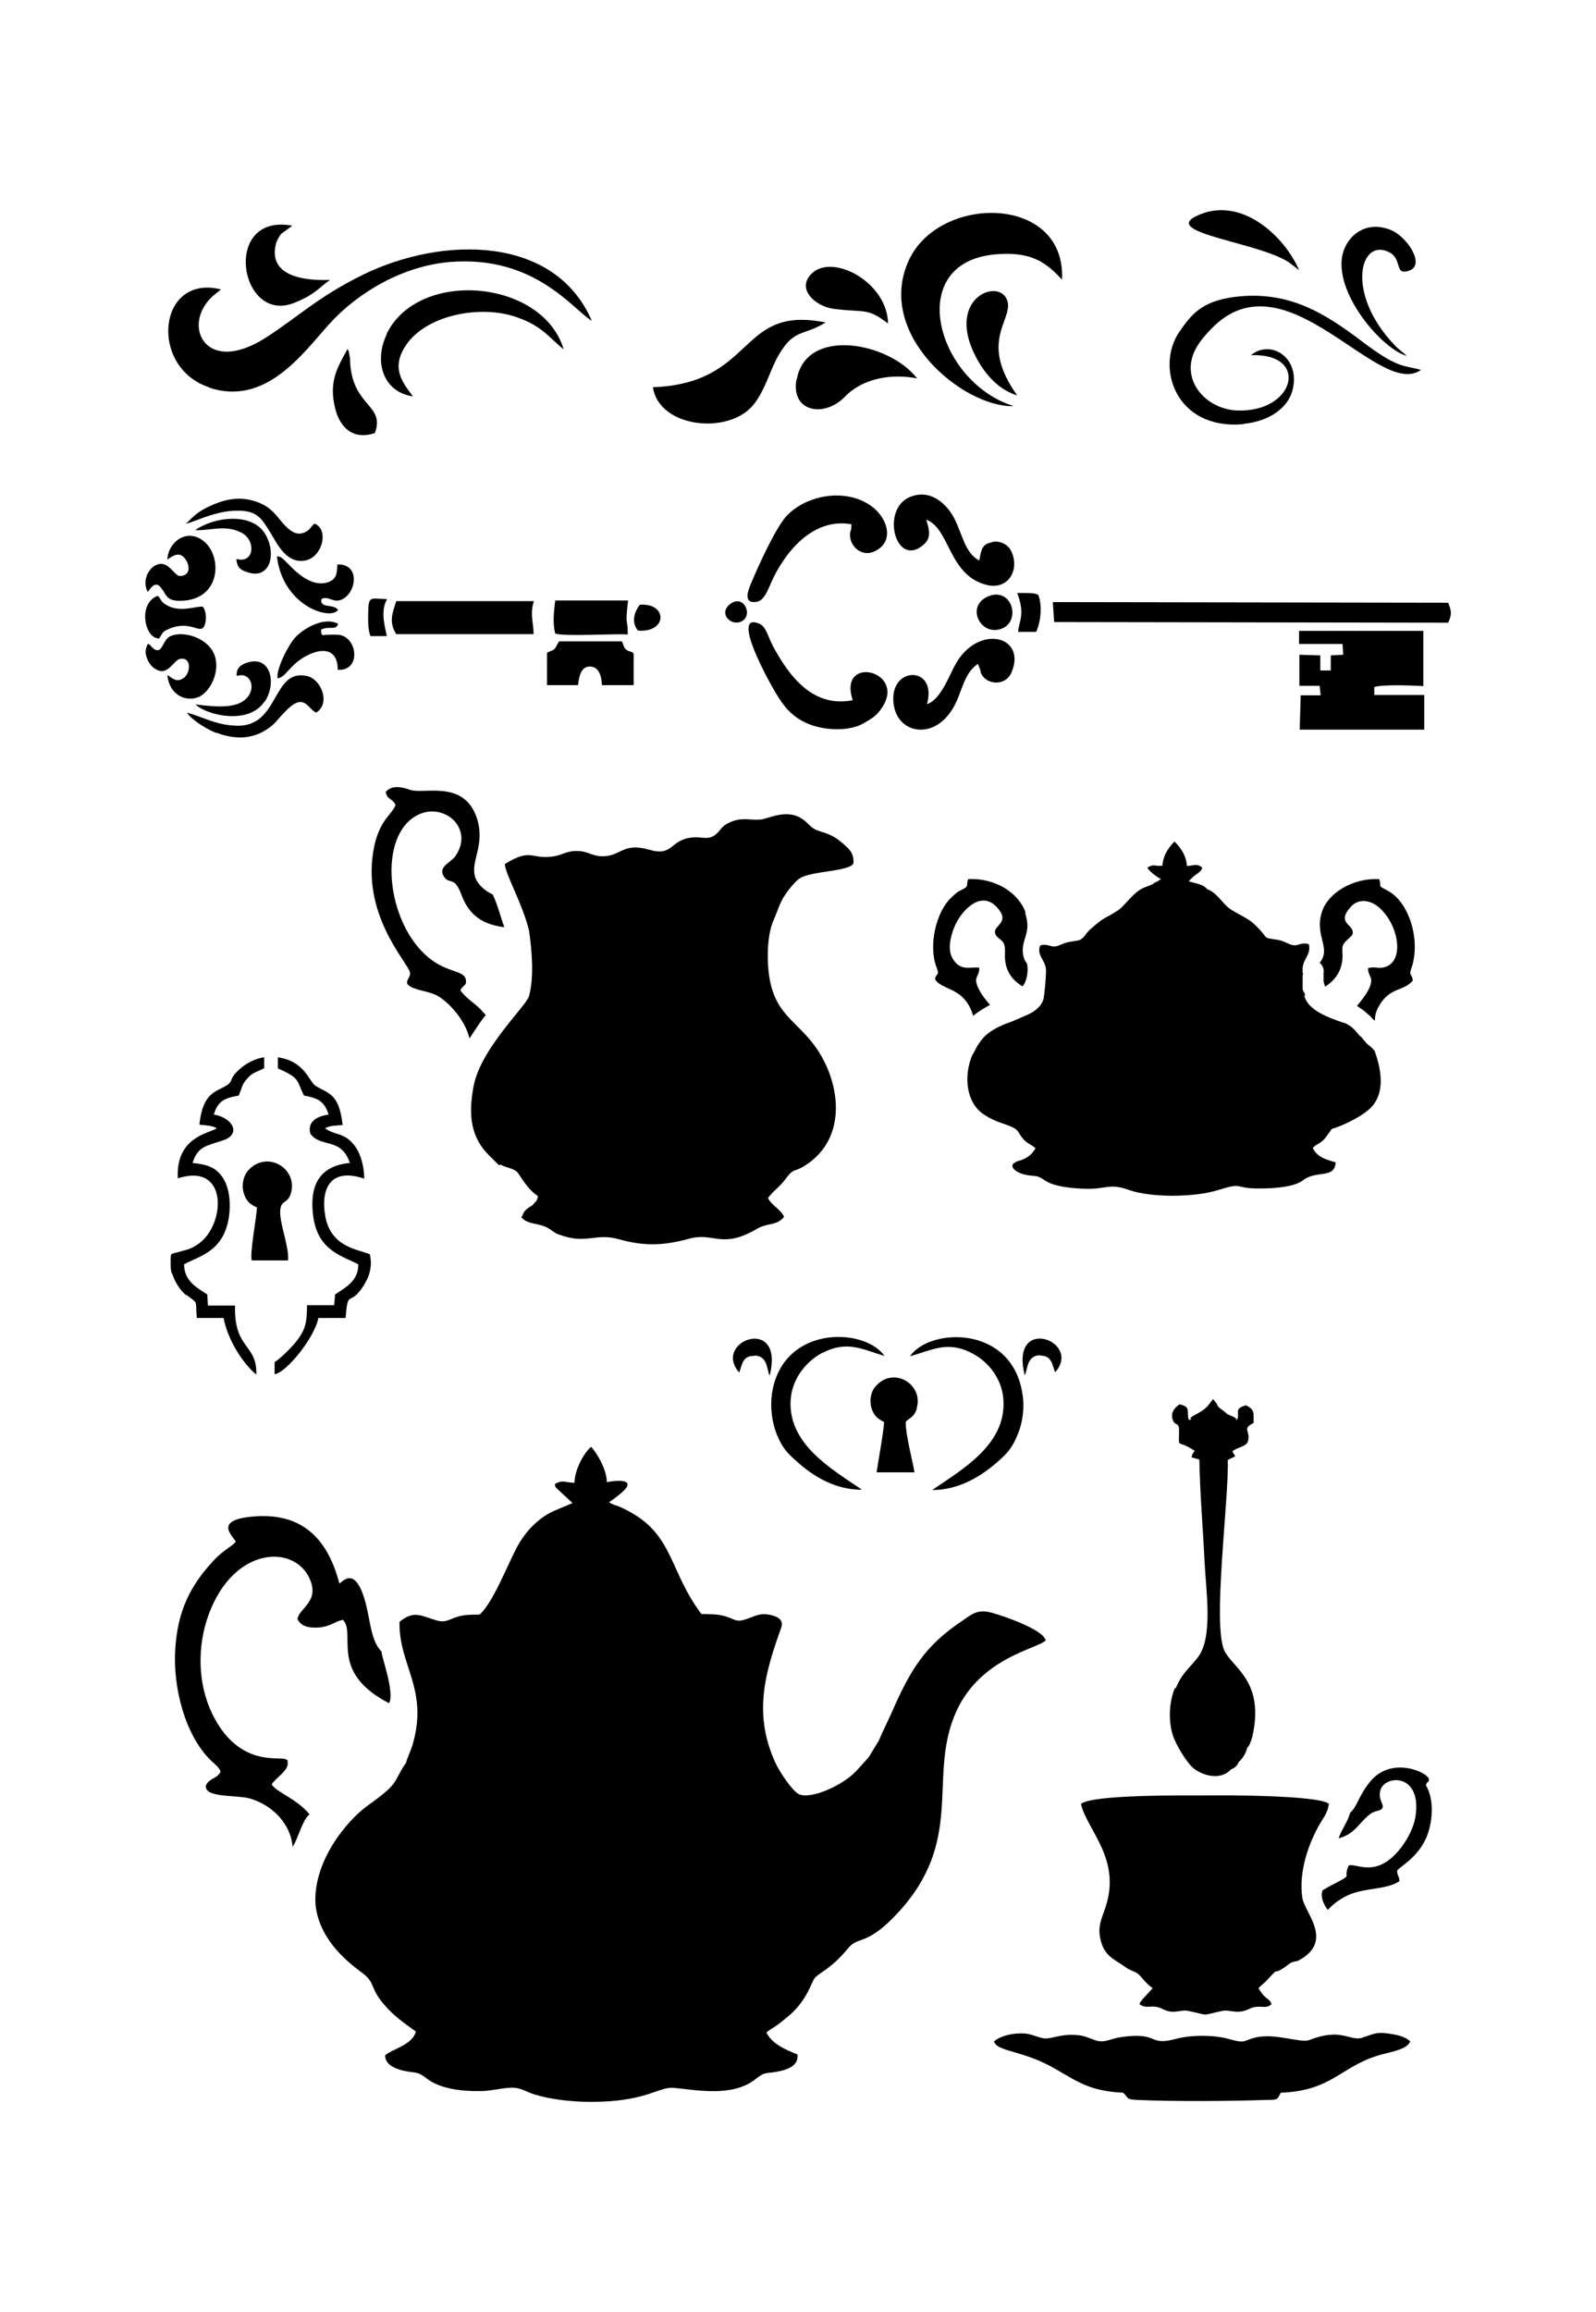
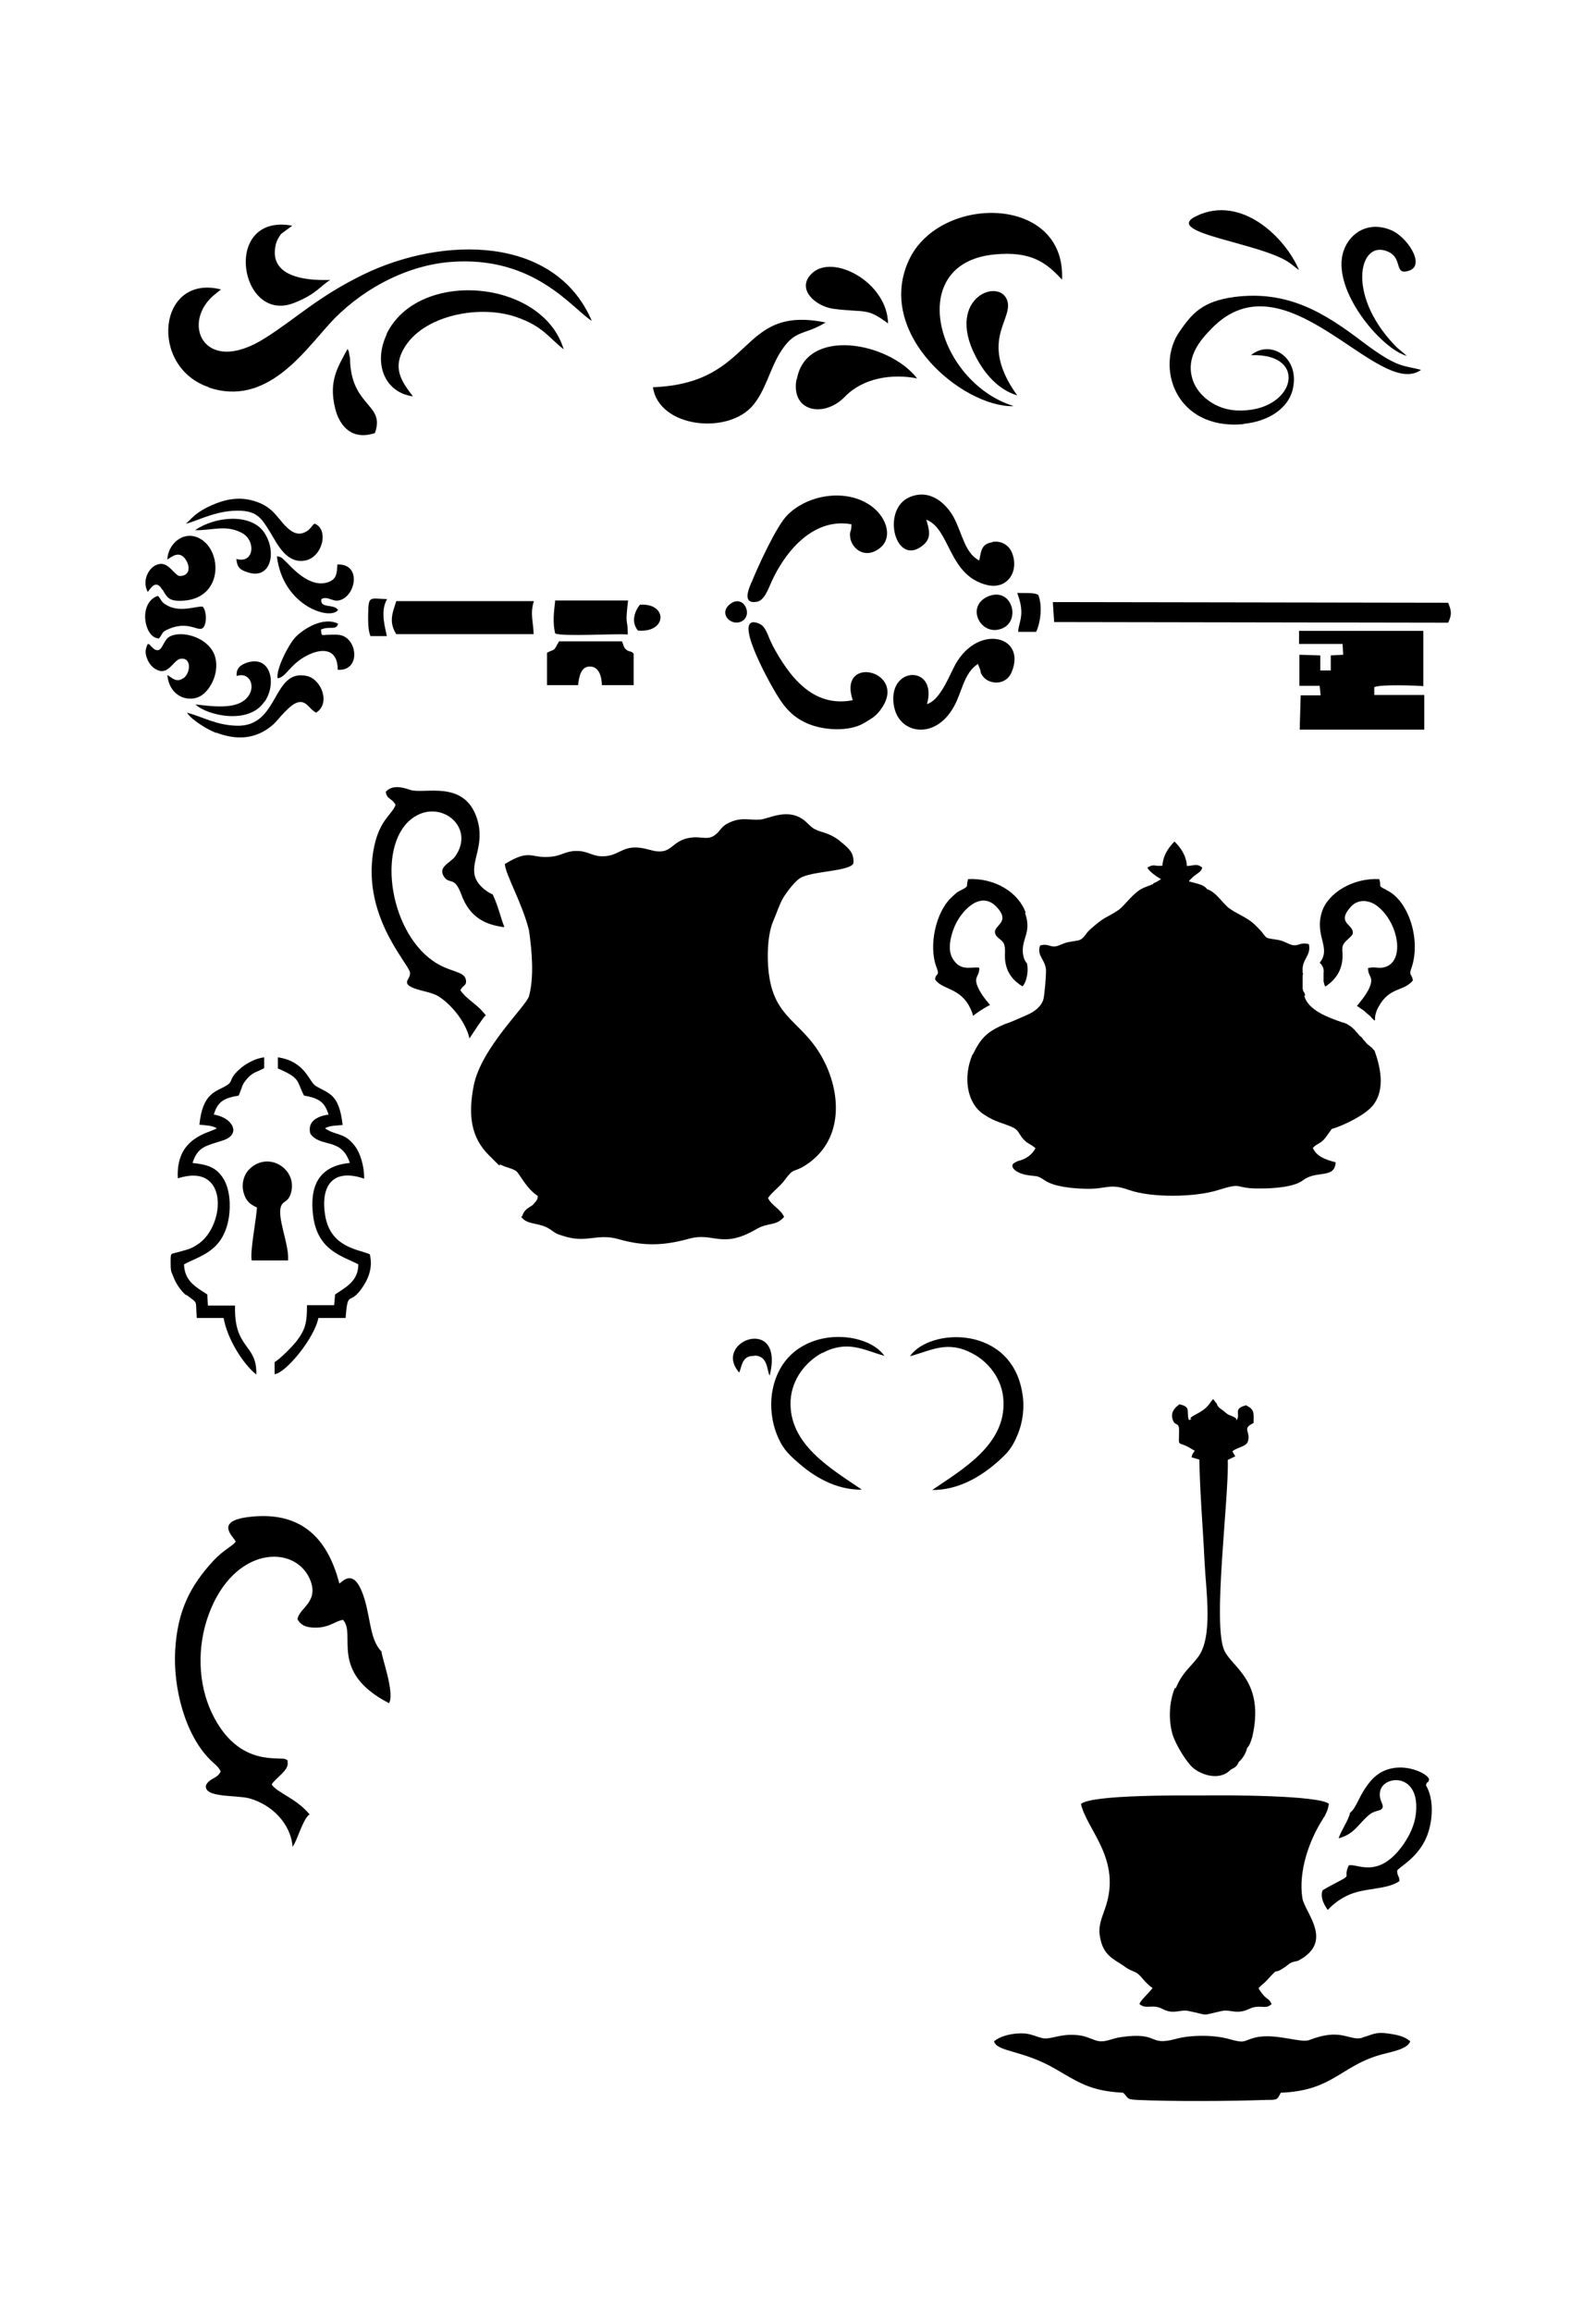
<svg xmlns="http://www.w3.org/2000/svg" version="1.1" id="Livello_1" x="0px" y="0px" viewBox="0 0 935.435 1354.921" style="enable-background:new 0 0 935.435 1354.921;" xml:space="preserve">
  <g id="Capa_1">
    <path d="M181.464,310.107c-5.941,4.983-10.349,2.108-14.757-2.491c-4.6-4.983-7.091-10.157-15.907-13.415   c-8.433-3.066-16.29-2.3-24.531,0.958c-12.84,5.174-14.565,9.966-17.44,11.691c4.025-0.383,15.332-6.708,27.406-7.474   c14.565-0.958,16.865,4.216,22.423,13.032c4.025,6.708,9.391,18.015,20.123,16.099c10.349-1.916,14.182-18.398,5.558-21.656l0,0   c-1.725,1.342-1.533,1.917-3.258,3.45h0.383V310.107z" />
    <polygon points="275.564,608.888 275.564,608.888 275.564,608.888  " />
    <path d="M305.461,713.145c3.833,4.983,10.541,3.066,16.673,7.091c3.833,2.491,2.875,2.491,7.858,4.025   c13.99,4.6,19.74-1.725,32.58,1.917c14.757,4.216,26.448,3.833,41.013-0.192c14.949-4.216,19.165,6.324,39.863-5.75   c6.899-4.025,11.307-1.533,16.099-7.091c-1.725-4.408-7.666-6.899-9.391-11.116c2.875-4.025,6.708-6.324,9.966-10.732   c5.366-7.283,4.6-3.833,11.691-8.241c21.465-13.607,21.465-39.096,12.266-59.028c-11.307-24.148-27.597-25.106-32.58-48.296   c-2.3-10.541-2.108-27.214,1.725-36.03c2.108-4.791,3.833-10.541,6.324-14.374c2.108-3.258,6.324-8.816,9.391-10.732   c6.708-4.216,28.939-3.833,31.239-8.624c0.575-6.133-2.875-8.816-5.941-11.499s-5.941-4.791-11.116-6.516   c-7.091-2.108-6.708-2.683-10.924-6.516c-9.966-8.816-21.848-1.342-26.831-1.15c-6.516,0.383-9.966-1.342-16.482,1.15   c-6.708,2.683-5.941,4.983-9.774,7.858c-4.216,3.258-8.049,0.767-13.799,1.533c-13.032,1.533-10.541,11.307-24.914,7.091   c-16.099-4.6-16.482,4.6-28.556,3.833c-5.366-0.383-7.858-3.258-14.374-3.066c-5.366,0-8.624,2.683-13.607,3.258   c-12.84,1.725-12.457-5.174-27.981,4.408c0.383,6.133,10.349,23.19,14.182,38.905c1.725,12.074,3.066,27.214,0,38.521   c-1.725,5.941-27.981,30.281-32.389,52.32c-3.45,17.632-1.533,30.472,8.816,40.821c10.349,10.349,4.025,4.025,7.666,5.941   c2.491,1.342,6.899,1.917,8.816,3.833c1.916,1.917,5.749,9.966,12.266,14.182l0,0c-0.192,3.066-1.533,3.258-3.066,5.366   c-3.066,1.917-4.983,2.875-6.133,6.516L305.461,713.145L305.461,713.145z" />
    <path d="M284.954,595.281c-0.575-0.767-1.15-1.533-1.916-2.3c-3.833-4.6-9.582-7.474-13.224-12.649   c1.533-3.258,3.833-2.491,3.258-6.133c-0.958-5.366-9.582-4.216-19.357-11.116c-26.256-18.398-33.155-69.952-10.924-84.326   c15.907-10.349,36.03,6.133,23.956,23.19c-2.875,3.833-10.541,6.133-6.324,12.074c3.066,4.408,5.941-0.767,9.966,10.157   c4.983,13.799,14.565,17.823,25.106,19.165v-0.383c-2.108-5.366-3.45-11.882-6.708-18.782c-4.408-1.916-9.391-6.133-10.541-11.116   c-2.108-9.008,6.133-18.207,1.342-33.347c-7.474-23.19-31.239-13.99-39.288-16.865c-5.366-1.916-10.732-2.683-14.182,1.15   c0.575,4.6,3.45,3.45,5.749,7.666c-2.108,5.749-9.007,8.433-12.457,23.956c-8.433,39.671,19.357,68.035,20.89,74.168   c0.958,4.408-7.858,6.899,6.899,10.732c3.833,0.958,7.091,1.725,9.966,3.45c6.899,4.408,15.524,14.182,18.015,24.531l0,0   c2.108-3.066,7.666-11.882,9.391-13.415h0.383V595.281z" />
    <path d="M198.329,372.009c-2.491-0.192-4.216,0-6.708,0c-3.45,0.383-3.258,0.383-3.45-3.066c4.791-2.3,9.008,0.767,9.966-3.45   c-9.007-4.408-20.698,3.45-24.914,7.858s-11.499,18.973-10.541,24.148c4.791-0.383,7.283-8.241,17.057-13.224   c8.624-4.6,18.207-4.6,18.207,8.241l0,0C211.936,393.474,209.636,372.968,198.329,372.009L198.329,372.009L198.329,372.009z" />
    <path d="M150.608,707.587c-0.383,7.091-4.216,26.064-3.066,31.047h21.273c0.767-7.474-4.6-20.698-4.6-28.172   s4.216-4.791,6.133-10.732c4.791-14.565-13.607-26.256-24.914-13.799c-2.491,2.875-4.025,7.858-2.683,12.84   C144.092,703.754,146.584,705.862,150.608,707.587C150.608,707.587,150.608,707.587,150.608,707.587z" />
    <path d="M155.208,411.106c7.091-10.732,3.45-27.214-10.349-22.806c-4.025,1.342-6.516,3.45-6.133,7.858   c8.624-3.066,12.649,9.008,3.45,14.949c-6.899,4.408-18.973,2.683-27.597,1.725c6.516,6.324,31.239,12.266,40.438-1.725l0,0   L155.208,411.106z" />
    <polygon points="138.726,396.157 138.726,396.157 138.726,396.157  " />
    <path d="M126.652,429.312c12.074,4.6,23.381,4.025,33.347-4.6c2.683-2.491,3.833-4.408,6.899-7.474   c11.499-12.074,13.032-2.108,18.398,0.383l0,0c8.624-5.366,3.066-19.548-5.366-21.465c-20.698-4.6-15.907,30.089-41.396,29.131   c-11.882-0.383-19.165-4.983-28.939-7.666c2.683,4.408,12.457,10.157,17.057,11.882l0,0L126.652,429.312z" />
    <path d="M219.794,253.57c5.941-16.482-13.032-15.14-14.565-41.013c0-0.958,0-3.258-0.383-4.025   c-0.767-3.833,0.192-1.342-1.15-4.025c-5.941,10.924-11.116,18.973-7.283,34.688c2.683,11.116,10.349,18.973,23.381,14.565l0,0   V253.57z" />
    <path d="M167.282,328.888c-1.725-1.533-2.3-2.683-4.983-2.875c3.45,29.322,31.43,37.755,35.838,31.43l0,0   c-2.491-3.833-10.732-0.575-9.774-6.324c3.258-2.108,6.516,1.533,10.157,0.767c9.966-1.916,13.799-21.656-0.767-21.081   c-0.383,5.558-0.383,8.433-5.366,10.349c-11.116,3.833-21.656-9.008-25.298-12.457h0.192V328.888z" />
    <polygon points="138.726,396.157 138.726,396.157 138.726,396.157  " />
    <path d="M141.601,312.215c8.624,4.408,7.474,18.398-3.066,15.332c0.383,4.791,2.108,6.324,6.133,7.666   c14.182,5.174,17.823-11.882,10.157-23.19c-7.858-11.499-28.939-9.391-40.438-1.342l0,0   C123.778,311.065,132.018,307.232,141.601,312.215L141.601,312.215L141.601,312.215z" />
    <path d="M728.813,248.396c14.182-1.342,26.831-8.816,29.131-21.465c3.45-18.207-13.799-27.981-24.723-18.782   c34.688-1.342,25.873,33.922-8.433,32.389c-12.266-0.575-22.231-8.433-25.489-17.248c-4.983-13.799,4.408-24.148,10.732-30.664   c43.504-45.038,97.933,41.971,122.847,24.148c-10.349-2.875-13.224-0.575-34.305-16.482   c-22.231-16.865-43.504-30.281-75.126-26.256c-18.59,2.491-24.723,9.582-32.005,20.123c-14.374,20.315-2.875,57.878,37.18,54.428   h0.192V248.396z" />
    <polygon points="733.413,208.341 733.413,208.341 733.413,208.341 733.413,208.341  " />
    <path d="M442.107,794.404c8.241,0,7.283,9.008,9.007,11.691c9.008-36.03-34.114-20.123-17.823-1.725l0,0   c1.725-4.791,1.917-9.966,8.816-9.774l0,0V794.404z" />
    <path d="M593.701,237.855L593.701,237.855c-44.846-14.374-63.819-83.559-10.924-88.733c21.656-2.108,30.472,4.791,39.671,14.757   c2.491-49.829-71.677-50.212-89.692-11.499c-20.123,43.121,31.239,86.05,60.944,85.667l0,0V237.855z" />
    <path d="M757.177,155.063L757.177,155.063l4.216,3.258c-8.049-19.165-33.73-44.271-59.986-31.814   C679.56,136.856,742.229,142.414,757.177,155.063L757.177,155.063L757.177,155.063z" />
    <polygon points="824.446,208.533 824.446,208.533 824.446,208.533 824.446,208.533  " />
    <path d="M824.446,208.533c-2.683-2.683-4.025-3.066-7.091-6.324c-29.322-30.664-20.123-64.011-2.491-54.045   c7.091,4.216,2.3,13.607,11.307,10.349c9.391-3.45-1.725-20.123-11.116-23.764c-15.14-6.133-26.831,4.216-28.556,16.482   C783.433,173.653,810.456,204.7,824.446,208.533z" />
    <path d="M675.343,518.238c-1.917,0.958-3.066,1.15-5.175,2.108c-6.133,2.683-11.116,10.732-14.757,13.032   c-8.433,5.558-6.899,2.875-16.482,11.307c-3.066,2.683-3.641,5.941-7.474,6.516c-6.324,1.15-5.366,0.575-10.924,2.875   c-4.791,1.917-5.558-1.533-10.924,0c-2.3,6.516,4.025,8.624,3.45,15.907c0,2.683-0.767,11.882-1.342,14.949   c-0.958,4.6-5.175,7.858-9.582,9.774c-3.641,1.533-9.199,4.216-13.032,5.366c-10.732,4.6-14.182,8.241-18.782,17.632l-0.383,0.383   c-5.558,13.224-3.258,28.364,6.516,34.88c7.091,4.791,11.307,4.983,17.057,7.666c3.45,1.533,3.641,3.833,5.941,6.516   c2.683,3.258,4.791,3.258,7.474,5.75c-2.3,4.025-5.175,5.941-9.391,7.283c-0.575,0-1.725,0.575-2.108,0.767l-0.958,0.575   c-2.683,1.533-0.383,5.366,6.516,6.899c6.899,1.342,6.133-0.192,11.307,3.258c5.558,3.833,16.29,4.791,24.531,4.983   c12.266,0.192,13.415-3.45,25.106,0.767c13.415,4.6,38.521,4.216,51.937,0c15.907-4.983,8.433-0.767,24.914-0.958   c7.474,0,19.74-0.767,24.914-4.791c7.858-6.133,18.59-0.575,19.165-10.541c-6.516-1.725-11.116-3.45-13.415-8.433   c2.875-3.066,4.791-2.108,8.241-7.091l2.875-4.025l0,0c6.324-1.725,20.506-8.433,24.723-14.565   c6.516-9.008,3.833-21.656,0.383-31.239c0-0.192-0.383-0.383-0.767-0.767l0,0c-0.383-0.383-0.575-0.767-0.767-0.958   c0-0.192-0.575-0.383-0.767-0.575c-0.383-0.383-0.767-0.767-1.15-0.958c-0.575-0.383-1.533-1.342-1.916-1.917   c-0.383-0.575-0.958-0.958-1.342-1.533c-0.383-0.575-0.767-1.15-1.342-1.533c-0.383-0.383-0.958-0.767-1.342-1.342   c-0.383-0.383-0.575-0.575-0.767-0.958c-0.575-0.383-0.958-0.958-1.342-1.533c0,0-0.383-0.383-0.575-0.575   c-0.575-0.383-0.767-0.767-1.342-1.15c-0.383-0.383-0.767-0.767-1.342-0.958c0,0-0.383-0.192-0.575-0.383   c-0.383-0.192-0.767-0.383-1.15-0.767c-0.575,0-0.958-0.383-1.533-0.575h-0.383c-8.433-2.875-20.89-7.283-22.806-15.907h0.575   c0-0.575-0.383-0.767-0.383-1.15c0-0.383,0-0.383-0.383-0.767c-0.383-0.575-0.575-1.15-0.767-1.917c0-0.383,0-0.575,0-0.958   c0-0.575,0-1.15,0-1.916v-4.025c0-0.767,0-1.725,0.383-2.3h-0.383v-1.342c-0.575-6.899,5.175-9.008,3.641-15.715   c-4.983-1.342-5.749,1.15-9.391,0.575c-2.3-0.383-5.174-2.491-8.624-3.066c-10.732-1.725-4.025,0-14.374-9.582   c-4.025-3.641-9.966-5.749-14.374-9.008c-3.45-2.491-7.666-9.582-12.841-11.116c-1.533-2.108-4.216-2.875-7.091-3.641l-3.641-0.958   c0.767-0.958,0-0.383,1.15-1.342c0,0,0.958-0.958,1.15-1.15c0.958-0.958,1.533-1.15,2.491-1.916   c1.533-1.15,2.491-1.725,3.066-3.641c-3.258-2.683-4.6-1.15-9.008-0.958c-0.383-6.516-4.025-11.116-7.283-14.374   c-3.258,3.45-6.516,7.474-7.091,14.182c-4.6,0.575-4.791-1.342-8.816,1.15c1.15,2.3,5.749,5.558,8.049,6.708l-2.108,1.342   c-0.383,0.192-1.917,0.958-2.491,1.15v0.575L675.343,518.238z" />
    <path d="M186.638,772.364h15.907c1.342-16.673,2.108-7.283,9.007-16.673c3.833-5.175,7.283-12.266,5.175-20.698l0,0   c-6.899-2.875-22.806-4.025-26.064-22.231c-2.875-16.29,3.066-28.747,22.806-22.04c0-7.474-2.3-15.332-5.941-19.74   c-5.941-7.474-10.732-5.366-17.057-9.774c2.875-1.725,6.708-1.533,10.349-1.917c-2.108-18.782-8.241-18.207-15.907-22.998   c-3.833-2.491-6.133-14.374-22.04-16.674v6.516c13.607,5.941,10.732,7.091,15.332,15.907c8.816,1.533,12.074,3.833,14.374,11.116   c-6.516,0.958-12.457,3.833-10.732,11.116c5.941,8.624,18.207,1.916,23.19,17.248c-18.398,1.725-23.764,13.799-21.465,31.239   c2.683,20.123,16.865,23.19,26.448,28.172c0,9.774-7.283,13.415-13.607,17.632l-0.575,6.324h-15.907   c0,9.774-0.767,13.799-5.558,20.315c-2.491,3.45-10.157,11.116-13.415,13.032v7.091c6.708-0.767,23.573-21.465,25.681-33.155l0,0   V772.364z" />
    <path d="M546.555,873.172L546.555,873.172c15.14,0,28.172-7.666,38.33-16.673c5.366-4.791,8.432-7.858,11.691-16.099   c2.875-6.899,4.025-15.715,2.683-23.573c-6.133-40.438-54.237-38.905-65.927-22.04c12.841-3.45,21.848-9.391,36.413-1.725   c9.391,4.791,17.823,14.949,18.398,27.789c1.342,25.681-23.764,40.055-41.779,52.32l0,0H546.555z" />
-     <path d="M537.164,825.643c4.6-13.99-13.224-25.489-23.956-13.224c-2.491,2.683-3.833,7.666-2.491,12.457   c1.342,4.791,3.833,6.708,7.474,8.433l0,0c-0.383,6.708-3.641,23.956-4.408,29.514h22.231c-1.342-7.666-5.175-21.848-5.175-29.322   c0.767-2.108,4.6-2.108,6.516-7.858H537.164L537.164,825.643z" />
    <path d="M834.22,401.907V369.71h-72.827v7.666l0,0h25.489l0.383,6.324l-7.283,0.383v8.816h-6.133v-8.816l-12.266-0.383v18.207   h11.882l0.575,5.558h-11.691l-0.575,20.123h73.018v-20.315h-29.322v-4.6c4.025-1.725,23.764-0.958,29.514-0.575h-0.575   L834.22,401.907z" />
    <path d="M481.97,792.871c14.757-7.666,23.764-1.916,36.413,1.725c-11.691-16.865-59.794-18.207-65.927,22.04   c-1.15,8.049,0,16.674,2.683,23.573c3.258,8.241,6.324,11.307,11.691,16.099c9.966,9.008,22.998,16.865,38.33,16.673l0,0   c-18.015-12.266-43.121-26.639-41.779-52.32c0.767-12.841,9.199-22.806,18.398-27.789l0,0H481.97z" />
    <path d="M688.567,989.311c-3.258,7.858-3.833,18.398-1.342,27.023c1.917,6.324,8.241,16.29,11.882,19.548   c5.558,4.791,16.29,7.666,22.231,1.15c2.491-1.15,3.641-1.917,4.791-4.6c1.917-1.533,4.216-4.983,4.791-8.049   c1.725-1.725,2.3-4.216,3.066-6.516l0,0c7.474-32.58-11.499-40.438-16.29-50.404c-7.283-14.949,2.683-89.308,1.917-111.923   l4.408-2.108l-1.725-2.875c2.683-2.491,8.432-2.683,9.199-6.133c1.533-5.941-3.833-7.091,3.258-10.541   c0-6.516,0.575-7.666-4.408-10.349c-8.241,2.108-2.683,5.174-5.749,9.008v-0.383c0,0,0.958-0.958-3.066-2.491   c-2.491-0.958-2.108-0.958-4.408-2.875c-1.533-1.15-2.875-1.725-3.833-3.641v-0.383l-2.3-2.875   c-0.383,0.575-1.15,1.342-1.533,1.917c-3.45,5.558-9.391,6.899-11.307,8.816c-1.725,1.725,2.491,0.383-1.342,1.533   c-1.725-4.983,1.725-7.666-5.558-9.199c0,0-0.383,0-0.383,0.383c0,0-5.558,3.258-3.45,8.816c1.342,3.833,3.641,0.958,3.641,5.941   c0,11.116-1.342,5.749,6.899,10.732l2.3,1.342c-1.342,2.108-1.15,1.15-1.917,3.833l4.6,1.342   c0.383,20.123,2.108,39.863,3.066,59.794c0.767,16.673,5.175,44.079-3.833,55.962c-4.791,6.324-9.199,9.008-13.032,18.207   L688.567,989.311L688.567,989.311z" />
    <path d="M812.564,521.496c-5.749-2.875-2.491-1.533-4.216-6.324c-15.524-0.767-30.089,8.241-33.539,19.165   c-4.6,14.182,5.749,21.081-1.342,29.897c1.725,1.342,2.683,3.641,2.3,5.941v4.408l0,0v0.575c0,0.383,0.383,0.958,0.383,1.533l0,0   c0,0.575,0.575,0.958,0.575,1.533c5.749-3.833,9.966-9.199,10.157-17.632c0-4.791-0.958-6.133,2.108-9.199s4.6-3.45,3.641-6.324   c-1.342-3.641-8.624-5.175-0.958-13.607c4.025-4.6,10.541-4.408,15.715-0.383c12.457,9.774,16.482,32.964,3.641,35.838   c-3.258,0.767-4.983-0.575-9.199,0.383c0,5.175,3.066,4.791,1.342,10.157c-1.342,4.025-4.6,8.049-7.858,12.074   c0.575,0.383,1.15,0.575,1.725,1.15c0.383,0.192,0.767,0.575,1.15,0.767c0.383,0.192,0.958,0.575,1.342,0.958l0,0   c0.575,0.575,1.15,0.958,1.725,1.533c0.383,0.383,0.767,0.575,1.15,0.958c0.575,0.383,1.15,0.958,1.533,1.533   c0,0.192,0.575,0.575,0.767,0.767l0.383,0.383l0,0c0,0,0,0.192,0.383,0.383h0.383c0-2.3,0.383-4.983,2.3-8.241   c6.324-11.499,14.757-8.624,19.931-15.14c-0.383-3.833-2.491-2.683-0.958-6.899c5.941-16.482-1.342-39.48-13.99-45.804   l-0.767-0.383L812.564,521.496z" />
    <path d="M779.025,1057.155c-5.749-5.175-61.519-5.175-72.827-4.983c-12.649,0-66.119-0.575-72.635,4.983   c3.45,15.332,24.148,32.389,14.182,61.136c-1.725,5.175-4.216,10.157-3.066,16.482c1.725,11.116,8.049,13.224,13.607,17.057   c2.683,1.917,3.258,2.3,6.516,3.641c4.216,1.725,4.791,5.366,10.732,9.582c-3.258,4.025-7.283,7.474-7.666,9.391   c3.066,2.491,5.366,1.15,9.391,1.533c3.45,0.383,4.791,2.3,8.816,2.875c4.216,0.383,6.899-1.15,10.541-0.383   c13.032,2.683,6.324,2.875,19.548,0c3.641-0.767,6.324,0.767,10.541,0.383c4.216-0.383,5.941-2.3,8.816-2.683   c4.6-0.767,6.708,1.15,9.774-1.725c-1.533-3.833-3.066-2.108-6.899-8.049c-0.767-1.15,0,0-0.767-1.342   c1.916-1.917,2.875-2.491,4.6-4.216c8.624-9.391,2.875-2.875,9.966-7.474c4.025-2.491,2.875-3.258,8.433-4.216   c21.848-11.307,4.025-28.172,2.683-36.988c-2.3-15.14,3.641-33.155,12.266-46.571c0-0.383,0.575-0.767,0.767-1.15l0,0   c0.767-1.725,1.725-3.258,2.108-5.175c0-0.767,0.383-1.342,0.383-2.108l0,0H779.025z" />
    <path d="M798.574,1194.184c-8.049,2.108-12.074-6.133-31.239,1.342c-4.983,1.917-19.74-4.216-31.43-1.533   c-7.474,1.917-5.749,3.641-14.757,1.15c-5.174-1.533-10.924-2.108-16.482-2.108s-11.116,0.575-15.907,1.917   c-16.099,4.216-9.008-4.408-31.814-1.15c-5.749,0.767-9.391,3.641-14.757,1.917c-5.558-1.917-7.091-3.258-14.565-3.258   s-12.457,2.875-16.673,1.917c-5.558-1.342-7.474-3.258-14.949-2.683c-4.983,0.383-10.349,1.917-13.415,4.6l0,0   c1.916,6.324,17.057,4.983,36.222,16.29c13.032,7.474,20.123,12.841,39.48,13.799c3.45,3.258,1.533,3.833,8.049,4.216   c20.698,0.958,54.812,0.767,75.893,0c6.516,0,6.324,0,8.433-4.216c29.897-1.15,34.688-14.949,57.111-21.848   c6.133-1.917,17.057-3.258,18.782-8.241c-3.066-2.875-7.474-3.833-12.841-4.6c-7.666-1.15-9.391,0.767-15.14,2.3l0,0   L798.574,1194.184z" />
    <path d="M122.436,227.123c33.155,11.116,54.812-19.74,70.335-36.988c17.248-19.165,43.696-34.305,70.91-36.605   c49.637-4.025,71.868,27.597,83.176,34.497c-21.465-50.02-87.009-50.02-134.154-27.023c-26.831,13.224-38.138,24.914-57.111,36.988   c-36.605,23.381-50.404-9.774-28.939-26.064l2.875-2.3l0,0c-36.988-9.391-42.546,45.421-7.091,57.303l0,0L122.436,227.123z" />
    <path d="M172.456,177.486c13.032-5.175,15.14-9.774,21.081-13.415l0,0c-2.108-0.192-36.988,2.683-32.005-20.315   c0.575-2.875,2.108-5.175,3.258-6.708l6.516-4.791C129.719,124.591,140.259,190.326,172.456,177.486z" />
    <path d="M95.414,345.754c2.3,4.025,3.45,6.516,10.541,6.324c25.106-0.383,24.723-29.514,10.924-36.605   c-9.582-4.983-18.59,3.641-18.782,12.457l0,0c3.258-2.3,7.283-5.174,10.732,0c2.875,4.216,2.491,9.966-4.025,9.582   c-4.025-2.108-7.091-9.966-14.182-5.941c-3.641,2.108-7.474,8.816-4.025,15.332c1.725-2.108,4.791-7.858,8.624-1.15L95.414,345.754   L95.414,345.754z" />
    <path d="M93.114,374.309c2.875-3.833,1.342-3.833,6.324-5.941c12.84-5.175,18.015,4.025,20.506-1.917   c1.342-3.45,0.767-9.007-1.15-10.924l0,0c-3.45-0.575-13.799,4.025-21.848-1.342c-2.875-1.725-2.491-3.258-4.408-4.983   c-4.408,1.342-7.474,5.941-7.474,12.074c0,6.133,3.066,12.649,7.858,12.84l0,0L93.114,374.309z" />
    <path d="M375.029,354.378c-3.258,4.216-5.175,10.157-1.15,15.14C391.128,371.051,391.511,353.228,375.029,354.378z" />
    <path d="M325.392,352.078c-0.767,6.899-1.533,12.649,0,19.165c4.983,1.917,34.305,0,42.546,0.575   c0-10.732-1.725-3.641,0.192-19.931h-42.929l0,0L325.392,352.078z" />
    <path d="M107.296,397.499c-4.025,2.875-6.708-0.575-9.199-1.917c1.15,12.266,11.499,15.907,18.398,12.84   c6.133-2.683,12.074-13.224,9.774-22.806c-2.875-11.882-19.548-16.673-27.023-12.457c-3.833,2.3-4.025,9.199-8.049,7.666   c-1.15-0.383-1.725-1.342-2.491-1.917c-1.533-1.533-0.767-1.342-2.108-1.533l0,0c-1.533,3.258-1.725,5.366-0.192,9.008   c0.767,2.108,2.683,4.6,4.791,5.749c7.091,4.216,9.966-4.408,13.99-5.941c7.283-1.725,6.708,8.241,2.3,11.307l0,0L107.296,397.499z   " />
    <path d="M364.489,375.842h-36.797l-1.15,1.916c-1.916,4.025-2.108,2.683-5.941,4.791v18.973h18.207   c0.575-4.791,1.533-10.924,6.899-10.924s6.899,5.749,7.091,10.924h18.59v-18.398l0,0c-1.342-1.916-2.491-0.767-4.408-2.491   C365.255,379.292,365.447,377.376,364.489,375.842L364.489,375.842L364.489,375.842z" />
    <path d="M187.788,953.664c6.324-0.767,8.816-3.641,13.224-4.408c8.049,8.433-8.624,30.472,27.023,48.87   c3.45-6.324-4.6-27.597-4.408-30.281c-7.666-7.666-6.133-22.615-11.882-36.03c-5.366-12.266-11.116-4.791-12.84-3.833   c-7.091-27.406-23.19-42.929-53.853-38.905c-19.74,2.683-7.666,11.882-6.899,14.374c-1.916,2.683-6.899,4.6-13.032,11.116   c-13.607,14.757-21.081,29.322-22.423,52.32c-1.342,21.656,5.558,49.829,20.89,64.777c1.916,1.917,4.6,3.641,5.749,6.516   c-2.108,4.408-6.516,3.641-8.624,8.049c-1.342,7.474,17.632,5.558,25.489,7.666c13.032,3.641,24.339,14.757,25.298,28.556   c0.192-0.575,0.767-1.533,1.15-2.108c2.108-4.025,5.558-15.332,8.816-17.057c-7.666-9.391-19.74-13.032-22.231-17.632   c2.491-3.833,9.774-8.049,9.391-12.457c-0.383-3.641,0.383-0.958-0.958-2.108c-2.875-2.3-27.597,5.558-43.313-26.831   c-8.433-17.44-9.007-39.48-1.916-58.453c14.757-39.671,50.02-40.821,59.028-20.698c6.133,13.607-6.324,17.248-7.091,23.764   c2.3,4.6,7.283,5.366,13.607,4.791l0,0H187.788z" />
-     <path d="M612.482,960.372c-2.491-5.558-22.806-13.032-31.43-15.332c-8.433-2.3-11.882,1.342-17.057,4.791   c-21.848,14.565-30.472,28.747-41.396,53.853c-2.491,5.558-5.366,11.116-7.474,16.29l-5.941,9.774l0,0l-7.283,8.049   c-8.049,8.624-26.639,16.865-33.73,13.607c-3.641-1.725-11.307-13.032-13.799-18.59c-12.649-27.981-6.516-51.17,3.45-78.768   c1.725-4.983-2.108-6.708-6.324-7.666c-6.133-1.342-9.008,0.767-13.607,2.3c-6.324,2.3-6.899,0.383-12.266-1.342   c-4.6-1.533-9.582-1.342-14.565-1.533c-18.398-24.531-16.482-45.421-40.821-59.22c-1.917-1.15-7.666-4.216-10.157-4.6   c-2.108-1.342,0.767,0.383-1.533-0.767c-0.575,0-0.958-0.575-1.533-0.958c1.725-0.958,8.624-6.133,9.966-8.241   c4.025-5.749-7.666-4.216-11.307-3.45c0-7.283-5.749-17.057-9.199-20.698c-4.216,3.45-9.582,13.224-9.774,21.081   c-5.175,0-6.708-2.108-11.499,0.767c0.383,2.3,0.383,1.725,1.725,3.066l8.624,8.049l-9.966,4.216   c-9.966,4.025-18.207,13.032-22.998,22.423c-5.941,11.499-13.799,31.814-21.465,38.713c-4.6,0-9.007,0-13.224,1.342   c-4.025,1.15-6.324,3.45-11.116,2.3c-9.582-2.491-13.607-6.708-22.615,0.575c-0.575,25.681,17.44,39.48,7.474,72.635   c-1.15,3.641-2.875,6.899-3.641,9.966c-8.241,11.882-2.875,11.116-22.231,24.914c-12.457,8.816-32.389,32.964-30.855,58.07   c1.916,19.165,16.482,32.197,27.022,39.863c8.624,6.324,4.408,9.008,13.607,19.357c5.941,6.708,10.349,9.582,18.207,15.332   c-2.108,8.049-14.374,10.349-18.015,13.99c0,5.175,5.175,7.474,10.157,8.816c8.433,1.917,8.049,0,14.374,4.791   c7.283,5.749,19.74,7.474,31.047,7.283c6.133,0,11.307-1.533,17.057-1.917c6.516-0.575,9.199,2.108,14.757,3.833   c9.774,3.066,22.423,4.408,33.347,4.408c32.197,0,39.288-8.816,48.104-8.241c12.074,0.958,34.305,5.941,48.104-4.983   c6.324-4.983,5.558-2.875,14.374-4.791c5.366-1.15,11.116-3.641,10.349-9.774c-7.666-3.066-14.949-6.324-18.207-12.84   c1.916-1.725,4.6-3.066,6.899-4.791c2.108-1.533,4.983-4.025,6.899-5.558c10.732-9.583,12.649-19.74,14.757-21.848   c3.833-3.833,9.199-4.983,19.74-17.632c5.558-6.708,10.732-0.767,28.747-20.315c38.905-41.971,18.207-78.001,32.964-114.989   c13.799-34.88,49.637-39.671,53.853-44.846L612.482,960.372z" />
    <path d="M837.478,1042.589c-0.575-3.833-21.656-13.799-34.305,1.342c-7.091,8.624-7.666,14.948-11.882,18.398l0,0   c-0.958,4.6-5.175,10.157-6.708,14.949l0,0c9.582-2.491,11.691-8.816,18.207-13.99c3.641-2.875,7.283-1.533,7.666-4.6   c0-2.108-2.491-4.408-1.533-9.008c1.917-9.582,23.956-11.116,20.89,13.607c-0.767,6.516-3.833,12.457-6.899,17.057   c-14.949,21.656-27.597,11.307-32.389,12.841c-4.216,9.007,4.6,3.833-12.074,12.649c-1.342,0.767-2.3,1.342-3.258,1.917   c-1.916,4.6,2.108,10.349,3.066,11.499c3.641-4.025,8.433-7.283,13.224-9.199c9.582-3.833,21.465-2.683,28.747-7.666   c0-3.066-1.342-2.875-1.342-6.133c0.767-1.917,12.074-7.283,17.248-19.74c3.641-8.816,4.6-22.04-0.383-30.281   c0.958-3.45,0.958,0,1.917-3.641l0,0H837.478z" />
    <path d="M848.977,353.228l-231.895-0.383l0.767,11.691l0,0l230.937,0.383c2.3-4.983,1.917-6.899,0-11.691l0,0H848.977z" />
    <polygon points="223.627,967.655 223.627,967.846 223.627,967.846  " />
    <path d="M441.532,237.28c7.091-8.624,9.774-20.698,15.14-29.706c9.007-15.14,14.182-10.541,27.214-18.59   c-51.554-10.541-40.63,35.647-101.191,37.946l0,0C386.145,250.696,426.966,255.104,441.532,237.28L441.532,237.28L441.532,237.28z" />
    <path d="M109.404,758.949c7.091,5.366,4.983,2.491,5.941,13.415h15.715c2.3,12.841,11.691,27.214,19.165,33.155   c0.575-18.207-13.224-14.565-12.457-40.438h-15.907l-0.383-6.516c-6.516-4.216-13.415-7.858-13.607-17.632   c9.007-4.983,22.998-7.283,26.256-27.406c1.15-7.474,0.575-16.482-3.066-22.615c-4.025-6.516-8.816-8.433-18.207-9.391   c3.066-9.774,8.049-9.966,17.823-13.224c11.116-3.641,5.558-13.415-5.366-15.14c2.3-7.474,5.558-9.582,14.565-11.116   c2.3-5.175,1.533-6.133,5.366-10.349c3.066-3.45,5.941-3.641,9.582-5.749v-6.324c-4.983,0.575-10.157,3.45-13.224,5.941   c-8.433,7.091-4.216,7.666-8.816,10.541c-6.133,3.833-13.99,4.025-15.907,22.998c3.45,0.383,7.474,0.383,10.157,2.108   c-4.216,2.875-24.148,4.983-22.806,29.322c29.706-9.582,27.981,26.831,12.457,38.138c-5.175,3.641-6.708,3.45-13.224,5.366   c-3.45,0.958-3.45,0-3.45,5.941c0,5.941,0.575,5.366,1.533,8.049c1.533,4.408,4.983,9.008,7.474,10.924L109.404,758.949   L109.404,758.949z" />
    <polygon points="117.07,659.291 117.07,659.291 117.07,659.291 117.07,659.291  " />
    <path d="M608.266,348.437c-3.066-1.342-8.049-0.767-12.074-0.958c4.983,13.032,0.767,16.865,0.575,22.806h10.541   c2.875-6.324,3.641-15.907,1.15-21.848H608.266z" />
    <path d="M587.185,368.368c11.307-4.408,6.133-23.956-7.283-19.165C565.337,354.569,574.536,373.351,587.185,368.368z" />
    <path d="M601.175,534.911c-4.025-11.691-17.823-20.506-33.73-19.74c-1.533,4.6,0.958,3.833-3.833,6.324   c-3.258,1.533-3.641,2.3-6.324,4.791c-8.624,8.241-13.224,27.789-8.433,40.438c2.3,5.749-0.575,3.258-0.767,7.283   c3.833,5.75,13.799,4.791,19.74,15.14c1.342,2.491,2.108,4.408,2.491,6.133c0,0,0.192,0,0.383-0.192   c0.767-0.958,7.283-5.175,9.582-6.133c-3.066-3.641-5.941-7.283-7.474-11.307c-2.108-5.558,1.342-5.366,1.15-10.541   c-4.983-0.767-11.116,2.491-15.715-5.558c-3.066-5.366-0.958-13.224,1.15-18.398c3.641-8.816,15.14-22.04,24.914-11.499   c8.049,8.816-1.533,10.349-1.15,14.757c0.383,3.066,3.641,3.833,4.983,6.133c1.533,2.875,0.575,6.516,0.958,9.966   c0.767,7.858,5.174,12.457,10.157,15.524c1.917-1.725,3.833-7.666,2.683-13.415l0,0c-1.533-1.725-2.3-4.025-2.491-7.091   c-0.192-8.241,5.175-11.307,1.342-22.615L601.175,534.911L601.175,534.911z" />
    <path d="M524.132,414.556c3.258,15.524,23.764,19.165,34.688,0c4.983-8.433,5.941-20.123,14.374-25.489l1.342,3.45   c0.383,1.533,0,1.533,1.15,3.258c3.258,5.366,13.799,6.516,17.248-1.916c9.199-21.848-21.273-28.939-34.113-2.3   c-3.833,7.858-8.624,18.973-15.524,21.081l0,0c6.708-23.573-24.339-22.615-19.165,2.108l0,0L524.132,414.556z" />
    <path d="M590.634,177.102c-3.45-15.332-36.988-3.258-18.782,31.814c5.174,9.966,13.032,19.357,24.339,22.806   C573.961,200.675,592.934,188.218,590.634,177.102L590.634,177.102L590.634,177.102z" />
    <path d="M488.294,180.935c18.782,2.491,19.548-0.958,32.197,8.624c-0.383-24.148-32.389-41.205-44.654-29.322   C466.446,169.245,477.753,179.402,488.294,180.935z" />
    <path d="M434.632,364.152c7.091-3.641,1.15-16.29-6.708-10.157C420.833,359.552,428.499,367.218,434.632,364.152z" />
    <path d="M226.693,195.884c-7.858,16.29-1.916,33.922,15.332,36.413l0,0c-5.941-8.049-13.224-16.482-4.025-30.089   c12.074-17.823,43.888-23.764,64.969-16.29c15.332,5.366,18.782,12.074,27.406,18.782c-12.266-41.013-85.284-47.529-103.874-8.816   L226.693,195.884L226.693,195.884z" />
    <path d="M313.127,352.27h-80.876c-2.108,6.708-4.6,12.074,0,19.357h80.493c0-6.708-2.3-11.882,0.192-19.357H313.127L313.127,352.27   z" />
    <path d="M452.647,377.759c-2.683-4.791-3.45-10.732-8.049-12.457c-16.482-6.324,6.708,35.072,8.433,37.947   c5.558,9.774,10.157,16.29,20.123,20.698c9.582,4.216,24.914,4.983,33.539-0.383c5.174-3.066,7.283-4.216,10.732-9.582   c13.224-21.273-26.448-30.281-17.632-3.641l0,0c-23.573,4.6-37.372-14.182-47.146-32.389l0,0V377.759z" />
    <path d="M440.382,341.346c-1.533,3.833-5.558,12.84,3.258,11.307c4.408-0.767,6.708-7.666,8.624-11.882   c7.091-15.715,23.381-37.755,46.762-33.539l0,0v0.575c0,4.216-1.15,3.066-0.767,6.708c0.575,6.708,8.624,13.799,17.632,6.516   c7.858-6.324,3.641-19.548-7.666-26.064c-13.99-8.241-34.688-4.983-46.571,6.708c-6.516,6.324-17.632,30.855-21.273,39.863l0,0   V341.346z" />
-     <path d="M609.608,794.404c6.899,0,6.899,4.983,8.816,9.774c16.29-18.207-26.831-34.114-17.823,1.725   c1.725-2.683,0.958-11.691,9.008-11.691l0,0L609.608,794.404z" />
    <path d="M581.627,317.773c-6.133,0.958-6.516,4.408-7.666,10.732c-8.624-4.6-9.774-15.524-14.949-25.298   c-3.833-7.091-13.224-17.248-25.873-11.882c-17.057,7.283-8.241,41.588,7.858,28.172c5.175-4.216,3.641-9.008,1.917-14.949l0,0   c14.182,5.366,12.841,32.964,35.838,38.33c11.691,2.683,18.782-8.049,14.374-18.973c-1.533-4.025-5.941-7.283-11.499-6.324l0,0   L581.627,317.773z" />
-     <path d="M227.076,351.12L227.076,351.12c-10.924-0.383-11.116-2.491-11.307,10.157c0,4.025,0,7.858,1.342,11.499h9.582   c-0.575-4.025-4.216-14.374,0.192-21.656l0,0H227.076z" />
+     <path d="M227.076,351.12L227.076,351.12c-10.924-0.383-11.116-2.491-11.307,10.157c0,4.025,0,7.858,1.342,11.499h9.582   c-0.575-4.025-4.216-14.374,0.192-21.656l0,0H227.076" />
    <polygon points="537.356,221.757 537.356,221.757 537.356,221.757  " />
    <path d="M466.829,222.332c-3.45,18.973,16.099,22.806,28.364,10.157c10.732-11.116,27.789-13.607,42.354-10.732   c-16.673-21.465-65.161-30.281-70.527,0.575C467.021,222.332,466.829,222.332,466.829,222.332z" />
  </g>
</svg>